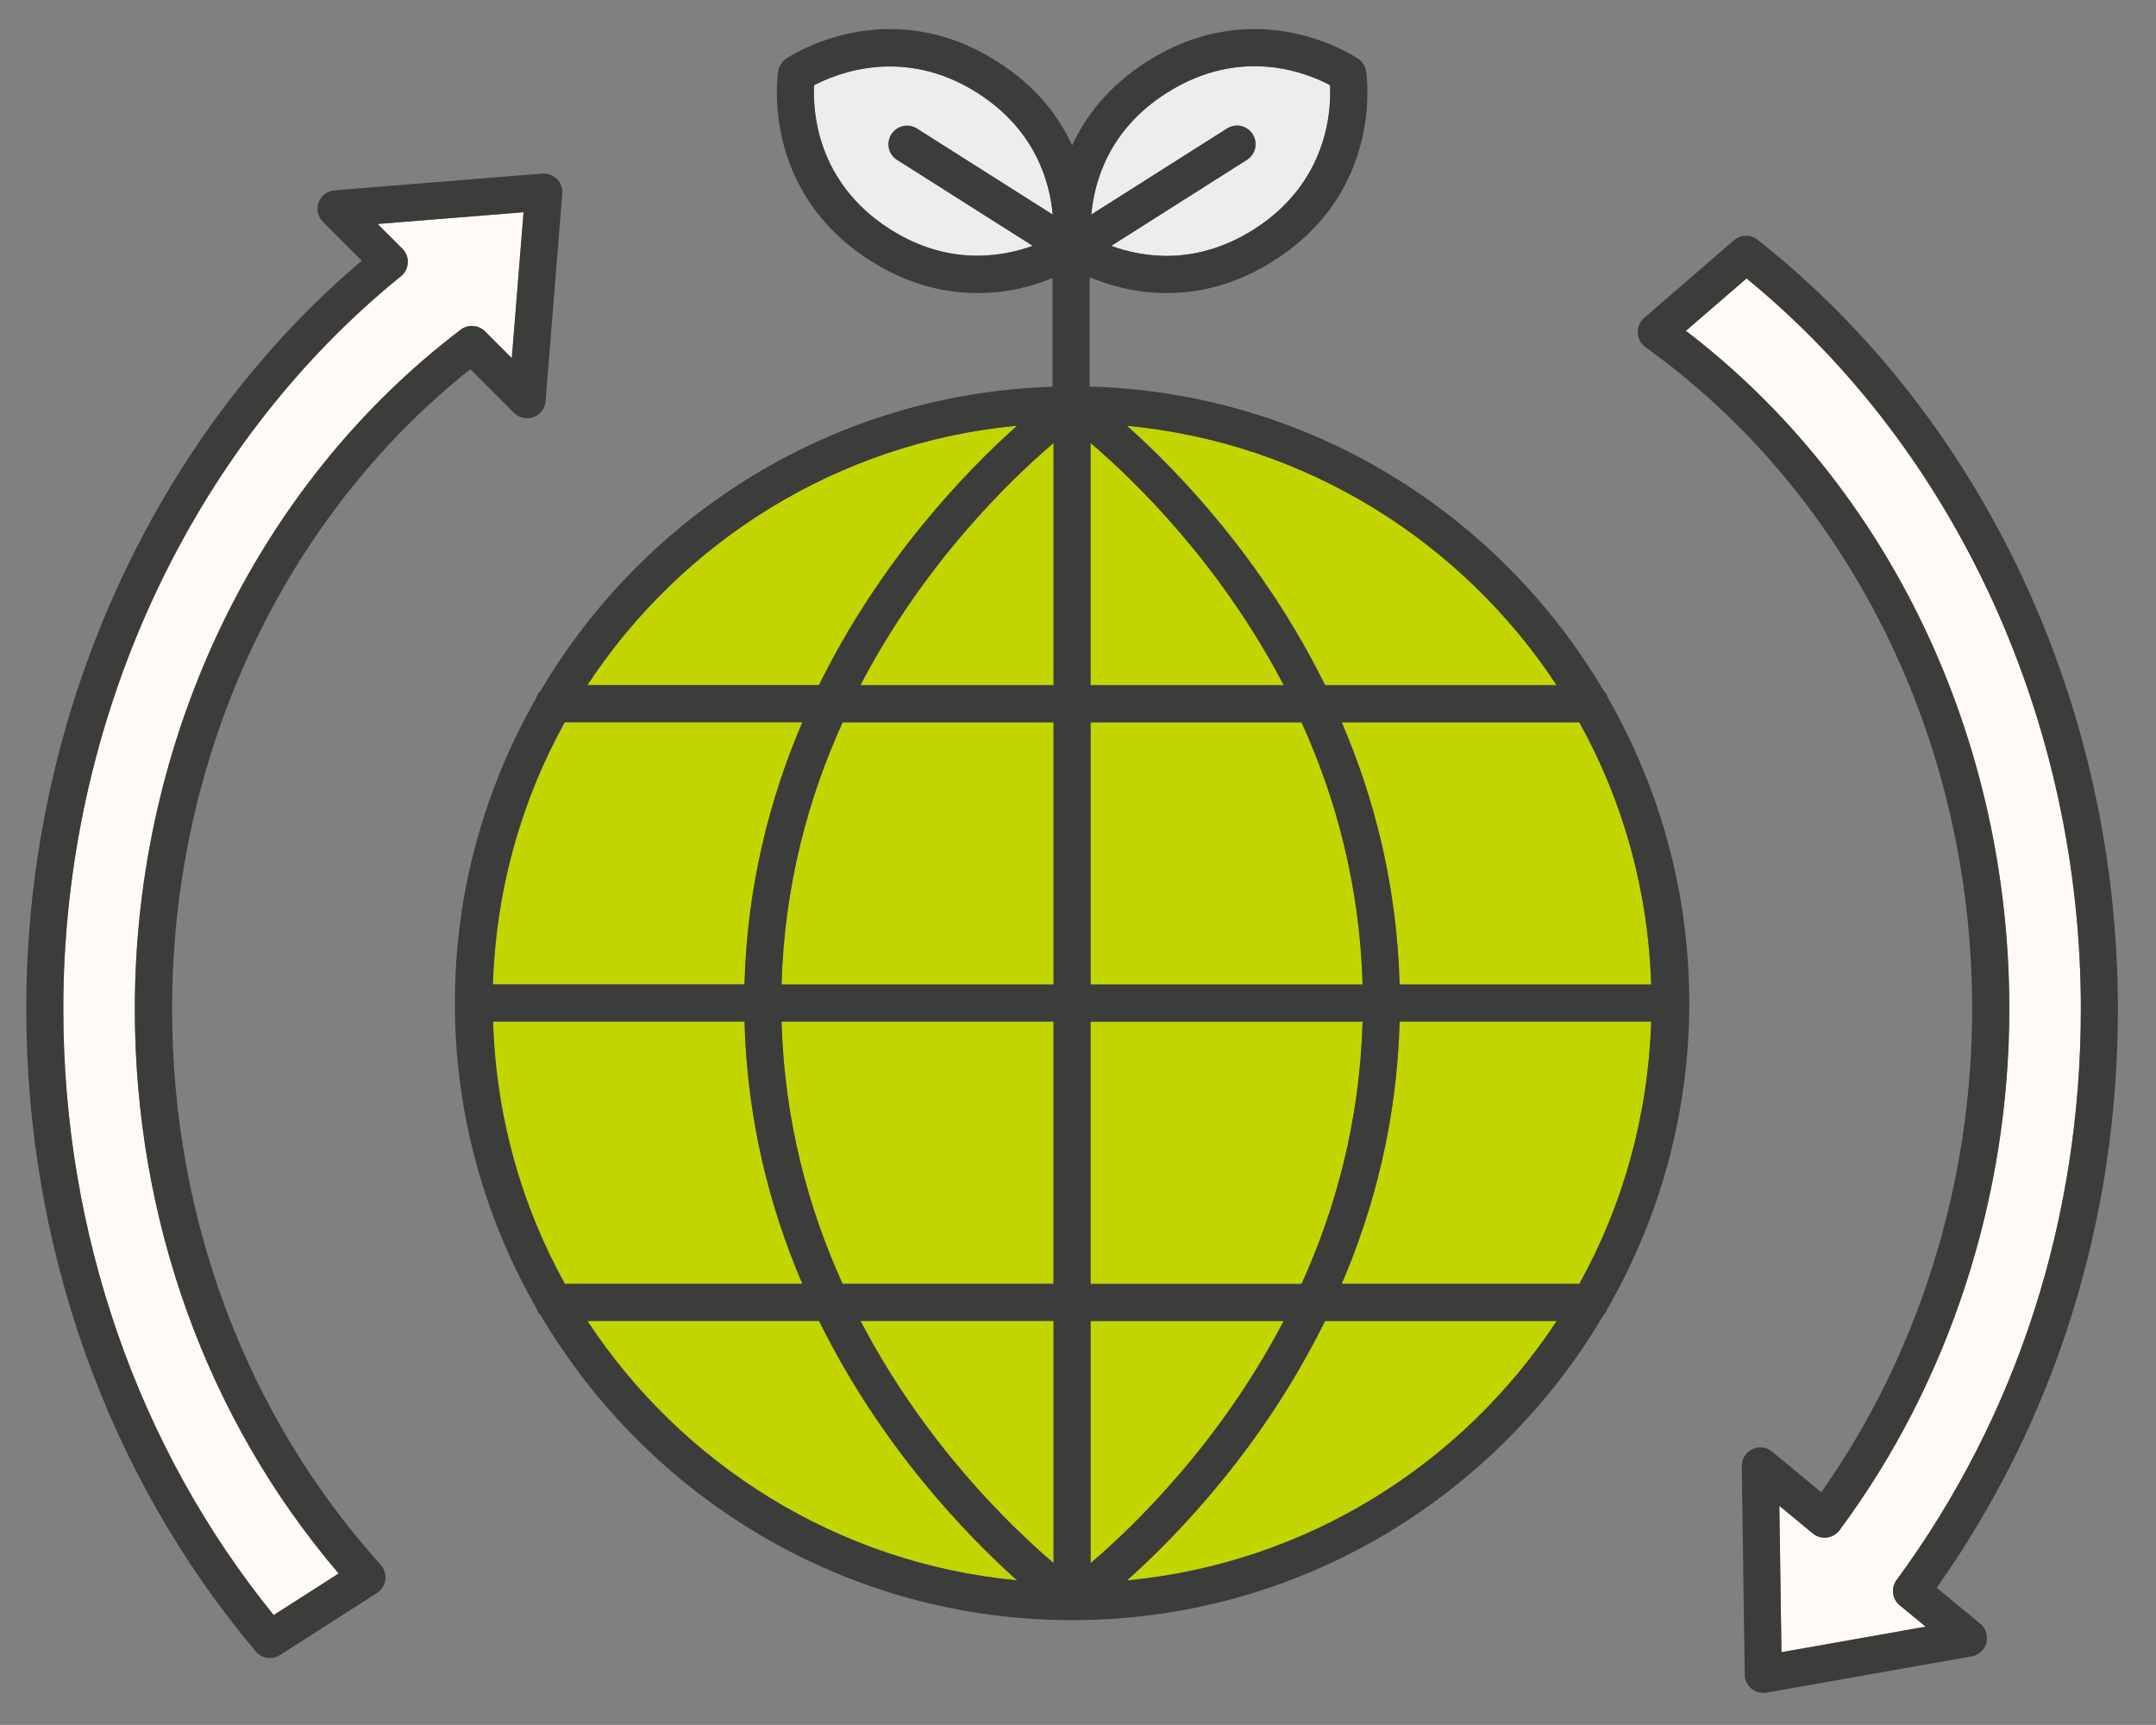
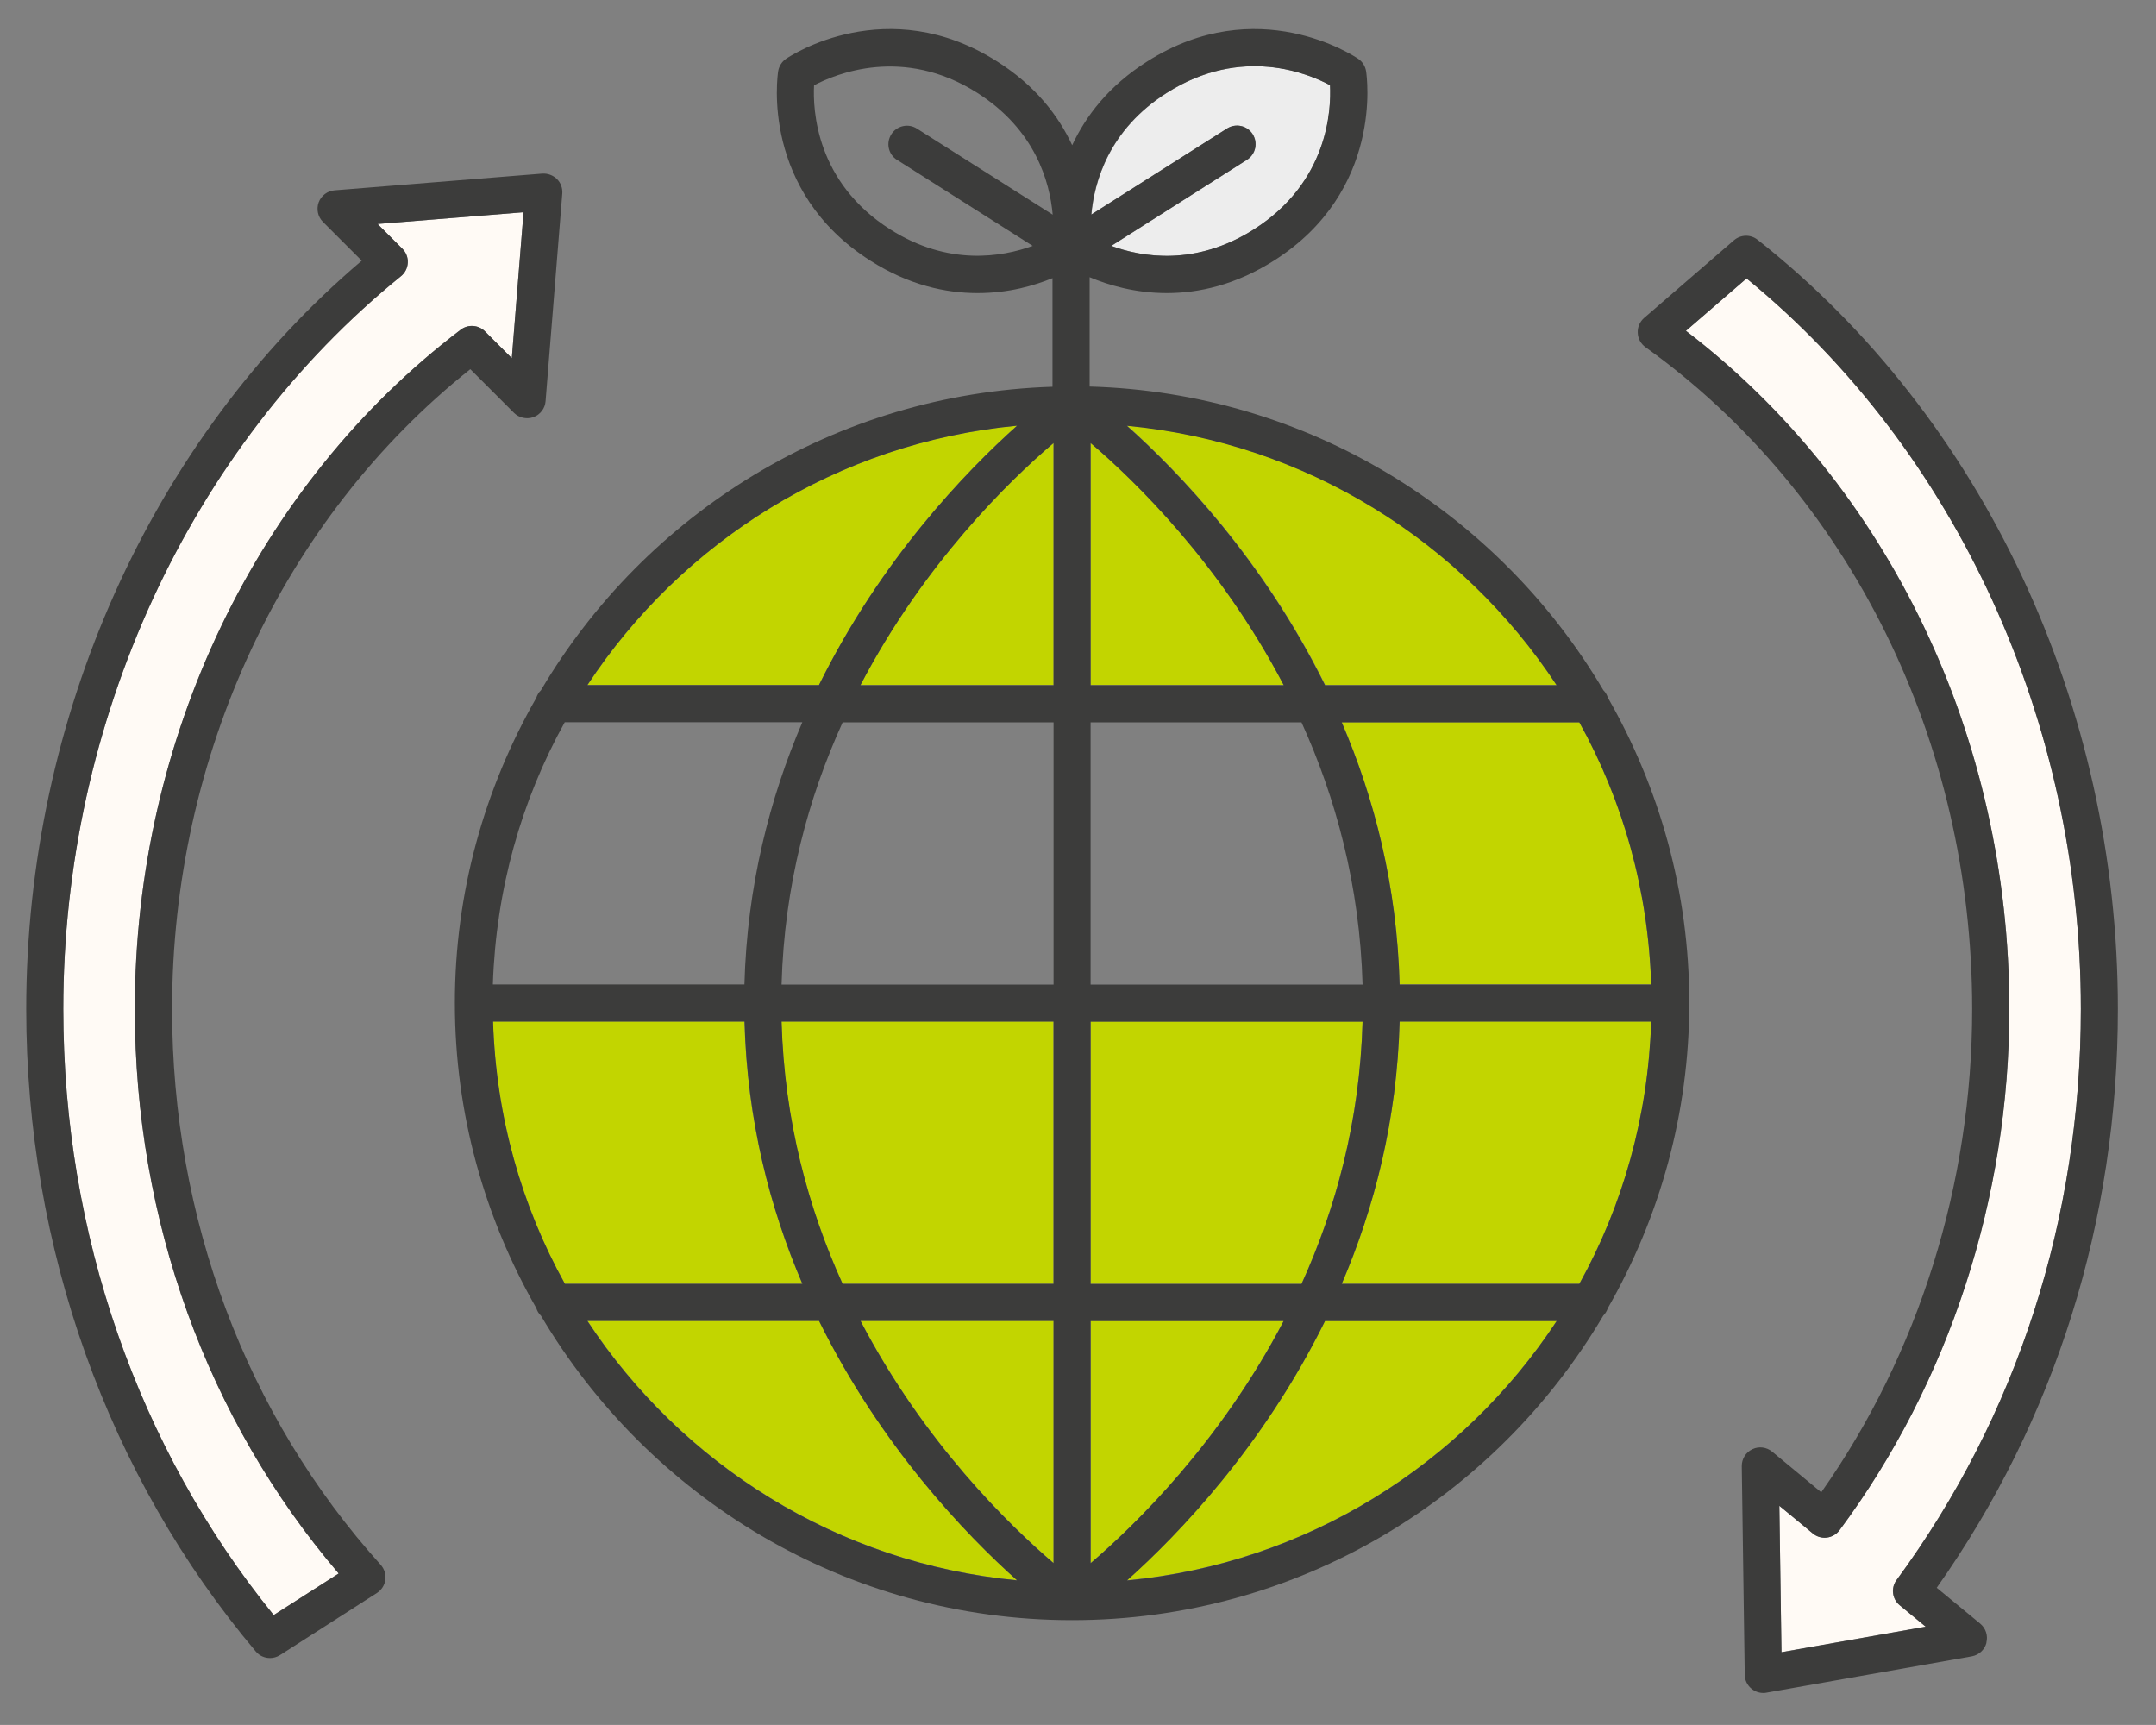
<svg xmlns="http://www.w3.org/2000/svg" id="Capa_1" viewBox="0 0 203.72 162.97">
  <rect x="0" y="0" width="203.72" height="162.97" fill="#808080" stroke="none" />
  <defs>
    <style>.cls-1{fill:#ededed;}.cls-2{fill:#fffaf5;}.cls-3{fill:#c2d500;}.cls-4{fill:#3c3c3b;}</style>
  </defs>
  <path class="cls-3" d="M121.3,124.79h-18.24v22.88c4.16-3.55,12.22-11.36,18.24-22.88Z" />
  <path class="cls-3" d="M125.21,124.79c-5.85,11.86-13.88,20.19-18.71,24.51,16.97-1.6,31.69-10.97,40.6-24.51h-21.89Z" />
  <path class="cls-2" d="M179.21,149.27c11.39-15.5,17.41-34.15,17.41-53.95,0-27.13-11.78-52.82-31.59-69.02l-5.73,4.95c19.17,14.65,30.56,38.43,30.56,64.07,0,17.84-5.7,35.33-16.04,49.24-.29,.39-.72,.64-1.2,.7-.47,.06-.96-.08-1.33-.39l-3.16-2.61,.2,13.83,13.62-2.41-2.45-2.02c-.72-.59-.85-1.64-.3-2.39Z" />
  <path class="cls-3" d="M77.39,124.79h-21.88c8.91,13.54,23.63,22.91,40.6,24.51-4.84-4.33-12.87-12.65-18.71-24.51Z" />
  <path class="cls-3" d="M79.61,121.29h19.93v-24.78h-25.7c.26,9.4,2.55,17.69,5.77,24.78Z" />
-   <path class="cls-3" d="M73.85,93h25.7v-24.77h-19.93c-3.22,7.08-5.5,15.38-5.77,24.77Z" />
  <path class="cls-3" d="M81.3,64.72h18.25v-22.88c-4.17,3.55-12.22,11.36-18.25,22.88Z" />
  <path class="cls-3" d="M99.55,147.67v-22.88h-18.24c6.02,11.52,14.08,19.32,18.24,22.88Z" />
  <path class="cls-3" d="M70.35,96.51h-23.77c.29,8.96,2.69,17.39,6.79,24.78h22.44c-3.07-7.16-5.22-15.45-5.47-24.78Z" />
  <path class="cls-3" d="M103.05,41.84v22.88h18.25c-6.02-11.52-14.08-19.33-18.25-22.88Z" />
-   <path class="cls-3" d="M122.99,68.23h-19.93v24.77h25.7c-.26-9.4-2.55-17.69-5.77-24.77Z" />
  <path class="cls-3" d="M128.75,96.51h-25.7v24.78h19.93c3.22-7.08,5.5-15.38,5.77-24.78Z" />
  <path class="cls-3" d="M125.21,64.72h21.89c-8.91-13.54-23.63-22.91-40.6-24.51,4.84,4.33,12.87,12.65,18.72,24.51Z" />
  <path class="cls-3" d="M126.78,121.29h22.45c4.1-7.38,6.51-15.81,6.79-24.78h-23.77c-.25,9.33-2.39,17.61-5.47,24.78Z" />
  <path class="cls-3" d="M132.25,93h23.77c-.29-8.96-2.69-17.39-6.79-24.77h-22.45c3.07,7.16,5.22,15.45,5.47,24.77Z" />
  <path class="cls-2" d="M45.83,31.31l2.53,2.53,1.11-13.79-13.79,1.11,2.34,2.34c.35,.35,.54,.84,.51,1.33-.02,.49-.26,.96-.65,1.27C17.91,42.27,5.98,68.15,5.98,95.33c0,21.19,7.05,41.46,19.88,57.26l6.14-3.93c-12.44-14.56-19.26-33.41-19.26-53.33,0-25.54,11.51-49.53,30.79-64.18,.7-.53,1.68-.47,2.3,.16Z" />
-   <path class="cls-1" d="M86.65,12.14l12.83,8.13c-.28-3.1-1.64-8.02-7.15-11.52-7-4.44-13.37-1.78-15.4-.7-.12,2.32,.17,9.16,7.21,13.62,5.47,3.46,10.52,2.6,13.45,1.55l-12.81-8.12c-.82-.52-1.06-1.6-.54-2.42,.52-.82,1.61-1.06,2.42-.54Z" />
  <path class="cls-3" d="M96.11,40.21c-16.97,1.6-31.69,10.98-40.6,24.51h21.88c5.85-11.86,13.88-20.19,18.72-24.51Z" />
  <path class="cls-1" d="M118.37,12.68c.52,.82,.28,1.9-.54,2.42l-12.82,8.13c2.92,1.07,7.95,1.94,13.46-1.55,7.04-4.46,7.33-11.31,7.21-13.63-2.04-1.1-8.35-3.76-15.4,.71-5.51,3.49-6.87,8.42-7.15,11.51l12.83-8.13c.81-.52,1.9-.28,2.42,.54Z" />
-   <path class="cls-3" d="M75.82,68.23h-22.44c-4.1,7.38-6.51,15.81-6.79,24.77h23.77c.25-9.33,2.39-17.61,5.47-24.77Z" />
  <path class="cls-4" d="M151.49,124.3c.2-.19,.34-.44,.44-.72,4.87-8.51,7.69-18.34,7.69-28.83s-2.82-20.32-7.69-28.83c-.09-.27-.23-.52-.43-.71-9.89-16.74-27.87-28.11-48.54-28.69v-10.33c1.74,.73,4.26,1.5,7.29,1.5s6.48-.76,10.1-3.05c10.39-6.58,8.8-17.46,8.73-17.92-.08-.48-.35-.9-.75-1.17-.39-.26-9.54-6.34-19.92,.25-3.67,2.32-5.82,5.18-7.1,7.92-1.28-2.75-3.43-5.6-7.1-7.92-10.39-6.59-19.54-.51-19.93-.25-.4,.27-.67,.7-.75,1.17-.07,.46-1.66,11.33,8.73,17.92,3.62,2.3,7.1,3.05,10.1,3.05s5.35-.71,7.09-1.41v10.26c-20.59,.65-38.48,12-48.34,28.68-.21,.2-.35,.44-.44,.72-4.87,8.51-7.69,18.34-7.69,28.82s2.82,20.31,7.69,28.82c.09,.28,.23,.53,.44,.72,10.16,17.18,28.82,28.77,50.19,28.77s40.04-11.59,50.19-28.77ZM110.27,8.76c7.05-4.47,13.36-1.81,15.4-.71,.12,2.32-.17,9.16-7.21,13.63-5.52,3.49-10.54,2.62-13.46,1.55l12.82-8.13c.82-.52,1.06-1.6,.54-2.42-.52-.82-1.6-1.06-2.42-.54l-12.83,8.13c.28-3.1,1.64-8.02,7.15-11.51Zm-25.5,6.35l12.81,8.12c-2.93,1.06-7.98,1.92-13.45-1.55-7.04-4.46-7.33-11.3-7.21-13.62,2.04-1.08,8.41-3.73,15.4,.7,5.51,3.49,6.87,8.42,7.15,11.52l-12.83-8.13c-.81-.52-1.9-.28-2.42,.54-.52,.82-.28,1.9,.54,2.42Zm11.33,25.11c-4.84,4.33-12.87,12.65-18.72,24.51h-21.88c8.91-13.54,23.63-22.91,40.6-24.51Zm-42.73,28.02h22.44c-3.07,7.16-5.22,15.45-5.47,24.77h-23.77c.29-8.96,2.69-17.39,6.79-24.77Zm-6.79,28.28h23.77c.25,9.33,2.39,17.61,5.47,24.78h-22.44c-4.1-7.38-6.51-15.81-6.79-24.78Zm8.93,28.28h21.88c5.85,11.86,13.88,20.19,18.71,24.51-16.97-1.6-31.69-10.97-40.6-24.51Zm44.04,22.88c-4.16-3.55-12.22-11.36-18.24-22.88h18.24v22.88Zm0-26.38h-19.93c-3.22-7.08-5.5-15.38-5.77-24.78h25.7v24.78Zm0-28.28h-25.7c.26-9.4,2.55-17.69,5.77-24.77h19.93v24.77Zm0-28.28h-18.25c6.02-11.52,14.08-19.33,18.25-22.88v22.88Zm49.68,56.56h-22.45c3.07-7.16,5.22-15.45,5.47-24.78h23.77c-.29,8.96-2.69,17.39-6.79,24.78Zm6.79-28.28h-23.77c-.25-9.33-2.39-17.61-5.47-24.77h22.45c4.1,7.38,6.51,15.81,6.79,24.77Zm-8.93-28.28h-21.89c-5.85-11.86-13.88-20.19-18.72-24.51,16.97,1.6,31.69,10.98,40.6,24.51Zm-44.04-22.88c4.17,3.55,12.22,11.36,18.25,22.88h-18.25v-22.88Zm0,26.39h19.93c3.22,7.08,5.5,15.38,5.77,24.77h-25.7v-24.77Zm0,28.28h25.7c-.26,9.4-2.55,17.69-5.77,24.78h-19.93v-24.78Zm0,28.28h18.24c-6.02,11.52-14.08,19.32-18.24,22.88v-22.88Zm3.44,24.51c4.84-4.33,12.87-12.65,18.71-24.51h21.89c-8.91,13.54-23.63,22.91-40.6,24.51Z" />
  <path class="cls-4" d="M187.69,155.2c.17-.66-.05-1.36-.58-1.8l-4.11-3.39c11.2-15.83,17.12-34.7,17.12-54.68,0-28.71-12.73-55.87-34.05-72.68-.65-.52-1.59-.5-2.23,.05l-8.49,7.34c-.4,.35-.63,.87-.6,1.41,.02,.54,.29,1.03,.73,1.35,19.33,13.87,30.87,37.24,30.87,62.54,0,16.46-5.05,32.59-14.26,45.65l-4.64-3.84c-.52-.43-1.26-.53-1.87-.23-.62,.29-1.01,.92-1,1.61l.28,19.69c0,.51,.24,1,.64,1.33,.32,.26,.71,.4,1.12,.4,.1,0,.21,0,.3-.03l19.39-3.43c.67-.12,1.22-.62,1.39-1.28Zm-19.36,.9l-.2-13.83,3.16,2.61c.37,.31,.85,.45,1.33,.39,.48-.06,.91-.31,1.2-.7,10.34-13.92,16.04-31.4,16.04-49.24,0-25.64-11.38-49.41-30.56-64.07l5.73-4.95c19.81,16.2,31.59,41.89,31.59,69.02,0,19.79-6.02,38.45-17.41,53.95-.55,.75-.42,1.8,.3,2.39l2.45,2.02-13.62,2.41Z" />
  <path class="cls-4" d="M44.44,34.88l4.12,4.12c.48,.48,1.2,.64,1.85,.41,.64-.24,1.09-.82,1.14-1.5l1.58-19.62c.04-.51-.14-1.02-.51-1.38s-.87-.54-1.38-.51l-19.62,1.58c-.68,.05-1.27,.5-1.51,1.14-.23,.64-.08,1.36,.41,1.85l3.66,3.66C14.29,41.51,2.48,67.79,2.48,95.33c0,22.55,7.7,44.11,21.69,60.7,.34,.41,.84,.62,1.34,.62,.33,0,.65-.09,.95-.28l9.16-5.87c.43-.28,.72-.73,.79-1.24,.07-.51-.09-1.02-.43-1.41-12.72-14.11-19.72-32.76-19.72-52.53,0-23.91,10.51-46.39,28.19-60.45ZM12.74,95.33c0,19.92,6.82,38.77,19.26,53.33l-6.14,3.93c-12.83-15.8-19.88-36.07-19.88-57.26,0-27.17,11.93-53.05,31.9-69.23,.39-.31,.62-.78,.65-1.27,.03-.5-.16-.98-.51-1.33l-2.34-2.34,13.79-1.11-1.11,13.79-2.53-2.53c-.62-.62-1.61-.69-2.3-.16-19.28,14.64-30.79,38.63-30.79,64.18Z" />
</svg>